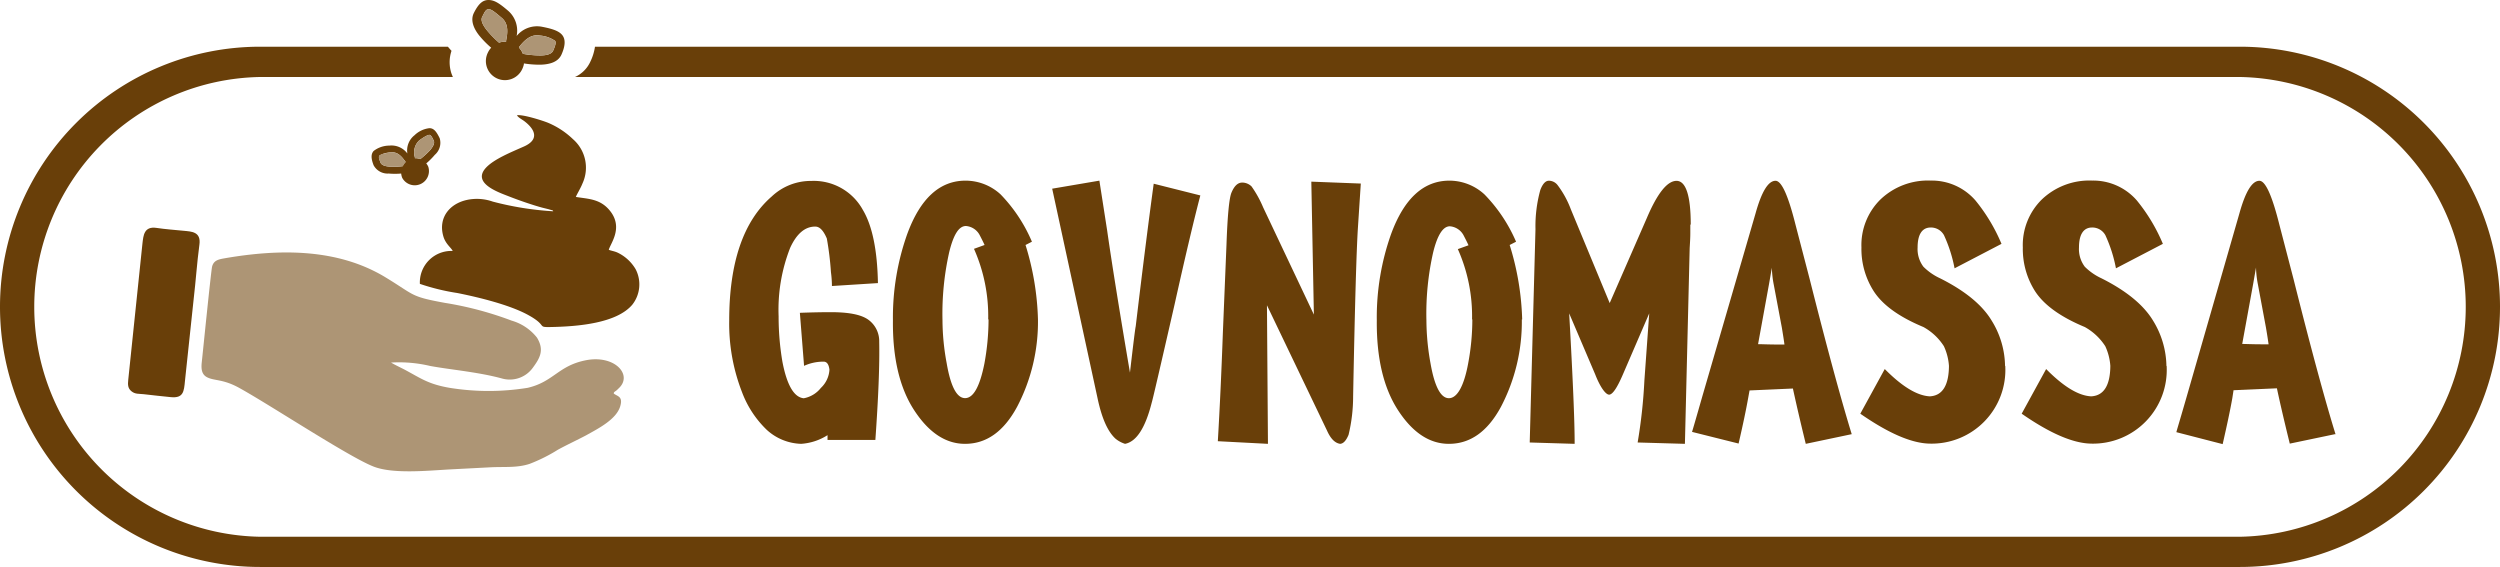
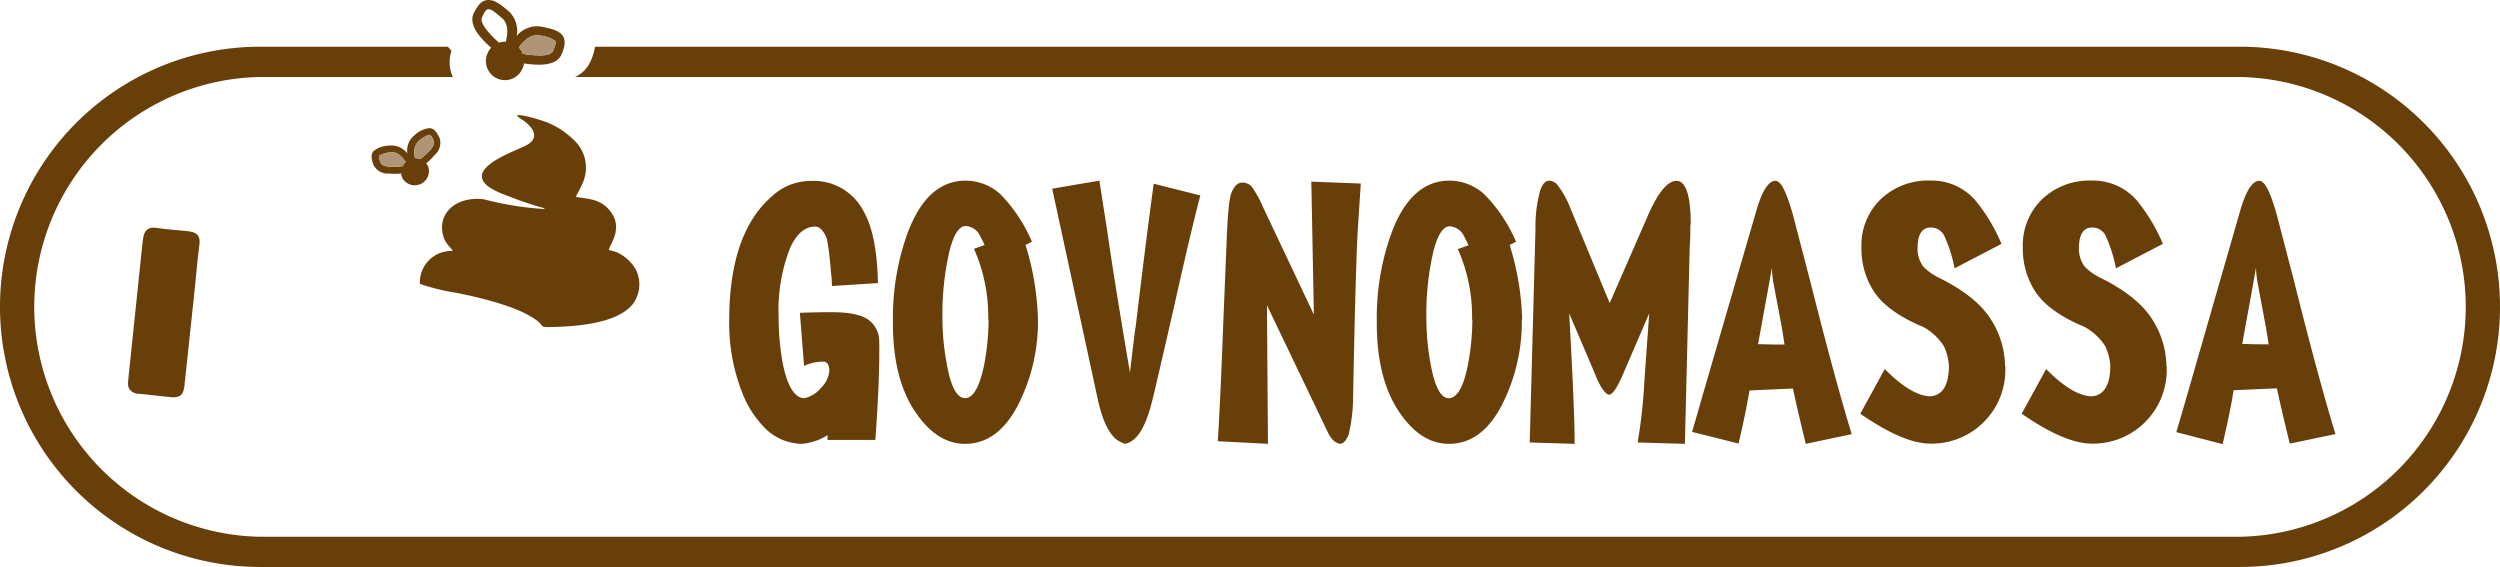
<svg xmlns="http://www.w3.org/2000/svg" id="Слой_1" data-name="Слой 1" viewBox="0 0 351.65 79.75">
  <defs>
    <style>.cls-1{fill:#ad9575;}.cls-1,.cls-2{fill-rule:evenodd;}.cls-2,.cls-3{fill:#693f09;}</style>
  </defs>
  <title>Монтажная область 1</title>
-   <path class="cls-1" d="M55,51a18.89,18.89,0,0,1,5.52.48c1.72.31,3.41.51,5.17.78s3.36.55,5,1a4,4,0,0,0,4.24-1.51c1-1.36,1.68-2.49.6-4.26a7,7,0,0,0-3.56-2.39,48.06,48.06,0,0,0-9.4-2.5c-4.93-.9-4.17-1.06-8.36-3.6-6.73-4.08-14.88-4-22.55-2.68-.91.16-1.57.28-1.82,1.15-.14.46-1.31,12.13-1.46,13.48-.11,1,0,1.77.82,2.15,1,.48,2.22.22,4.48,1.48,4.29,2.37,15.23,9.58,18.75,11,2.74,1.15,7.8.61,11,.44L69,65.73c2-.1,3.71.1,5.49-.48a23.09,23.09,0,0,0,4-2c1.25-.68,2.69-1.35,3.92-2,1.8-1,4.28-2.26,4.83-4.1.43-1.43-.43-1.39-.91-1.8,0-.21.16-.26.33-.39s.23-.21.39-.36c2-1.88-.62-4.78-4.77-3.9-3.78.79-4.43,3-8.05,3.85a34.36,34.36,0,0,1-11,0c-3-.52-4-1.32-6.36-2.58-.36-.19-1.7-.83-1.89-1Z" />
-   <path class="cls-2" d="M72.71,16.22c.23.36.79.61,1.14.9,1.52,1.2,1.94,2.56-.16,3.49-1.75.78-4.21,1.76-5.35,3-1.94,2.13,1.63,3.39,3.21,4,1.26.5,3.34,1.23,4.73,1.6l.85.21.37.11c.23.07.21,0,.32.19a43.32,43.32,0,0,1-8.5-1.36A6.75,6.75,0,0,0,66.49,28c-3.06.27-5,2.53-4.09,5.37.34,1,1.06,1.47,1.28,1.93a4.43,4.43,0,0,0-4.62,4.63,30.82,30.82,0,0,0,5.29,1.29c3,.6,7.34,1.66,9.93,3.08,2.8,1.53,1.19,1.74,3.17,1.7,3.92-.07,9.28-.55,11.48-3.13a4.62,4.62,0,0,0,.48-5,5.88,5.88,0,0,0-2.55-2.34c-.42-.19-.82-.24-1.23-.39.23-.88,2-3,.3-5.32C84.54,27.94,82.79,28,81,27.7c.11-.32.68-1.24.93-1.89a5.31,5.31,0,0,0-1.32-6.22,11.47,11.47,0,0,0-3.43-2.28c-.68-.3-3.71-1.27-4.47-1.09Z" />
+   <path class="cls-2" d="M72.71,16.22c.23.36.79.61,1.14.9,1.52,1.2,1.94,2.56-.16,3.49-1.75.78-4.21,1.76-5.35,3-1.94,2.13,1.63,3.39,3.21,4,1.26.5,3.34,1.23,4.73,1.6c.23.07.21,0,.32.19a43.32,43.32,0,0,1-8.5-1.36A6.75,6.75,0,0,0,66.49,28c-3.06.27-5,2.53-4.09,5.37.34,1,1.06,1.47,1.28,1.93a4.43,4.43,0,0,0-4.62,4.63,30.82,30.82,0,0,0,5.29,1.29c3,.6,7.34,1.66,9.93,3.08,2.8,1.53,1.19,1.74,3.17,1.7,3.92-.07,9.28-.55,11.48-3.13a4.62,4.62,0,0,0,.48-5,5.88,5.88,0,0,0-2.55-2.34c-.42-.19-.82-.24-1.23-.39.23-.88,2-3,.3-5.32C84.54,27.94,82.79,28,81,27.7c.11-.32.68-1.24.93-1.89a5.31,5.31,0,0,0-1.32-6.22,11.47,11.47,0,0,0-3.43-2.28c-.68-.3-3.71-1.27-4.47-1.09Z" />
  <path class="cls-2" d="M28.05,34.41c.25-1.83-1.11-1.84-2.23-1.95s-2.59-.22-3.78-.4c-1.8-.28-1.87,1.1-2,2.16l-2,19.2c-.08.72-.05,1.22.47,1.63s1,.32,1.72.4c1.23.14,2.54.29,3.79.41,1.78.18,1.86-.79,2-2.3l1.22-11.47c.3-2.54.47-5.15.81-7.68Z" />
  <path class="cls-3" d="M123.67,48.06c.07,3.27-.12,7.89-.54,13.82H116.4v-.67a7.89,7.89,0,0,1-3.71,1.22,7.47,7.47,0,0,1-4.87-2,14.31,14.31,0,0,1-3.44-5.25,26.54,26.54,0,0,1-1.81-10.07q0-12.3,6-17.49a8,8,0,0,1,5.56-2.17,7.87,7.87,0,0,1,7.23,4.06q2,3.34,2.13,10.31l-6.47.41a15.07,15.07,0,0,0-.14-1.95,42.64,42.64,0,0,0-.58-4.74c-.48-1.12-1-1.67-1.63-1.67q-2.16,0-3.53,3a23.82,23.82,0,0,0-1.62,9.62,37.58,37.58,0,0,0,.54,6.42q.95,4.92,3,5.11a4,4,0,0,0,2.4-1.45A3.81,3.81,0,0,0,116.67,52c-.09-.75-.36-1.13-.82-1.13a6.51,6.51,0,0,0-2.75.59L112.51,44c1.63-.06,3.07-.09,4.34-.09,2.44,0,4.17.31,5.2,1a3.71,3.71,0,0,1,1.62,3.17ZM146,44.93a25.75,25.75,0,0,1-2.94,12.3c-1.87,3.46-4.3,5.2-7.32,5.2q-4.06,0-7.14-4.71t-3-12.65a35,35,0,0,1,2-12.12q2.76-7.55,8.23-7.54a7.28,7.28,0,0,1,4.92,1.94A21.71,21.71,0,0,1,145.15,34l-.9.46A38.49,38.49,0,0,1,146,44.93Zm-7,0A23.31,23.31,0,0,0,137,35l1.49-.54c-.15-.34-.39-.82-.72-1.45a2.39,2.39,0,0,0-1.9-1.22c-1,0-1.75,1.22-2.35,3.66a39.46,39.46,0,0,0-.95,9.58,33.5,33.5,0,0,0,.59,6.06Q134,56,135.75,56t2.72-4.88a34.58,34.58,0,0,0,.58-6.2Zm29.84-17.44q-1.37,5.21-3.61,15.27Q162.14,56.28,162,56.64c-.9,3.56-2.15,5.48-3.75,5.79a4,4,0,0,1-1.35-.73c-1.09-1-1.93-2.88-2.53-5.74L148,26.54l6.64-1.13,1.09,7q1,7,3.21,20c.47-4.06.74-6.24.81-6.51q1.44-12.06,2.53-20.06l6.64,1.67Zm22.57-1.67-.41,6.28q-.31,4.92-.67,23.64a23.09,23.09,0,0,1-.64,5.42c-.34.81-.72,1.23-1.18,1.27-.72-.1-1.34-.71-1.85-1.86l-8.45-17.63.14,19.49-7.05-.37q.41-6.91.71-15.28l.51-12.42c.14-4,.37-6.37.67-7.19.4-1,.91-1.49,1.54-1.49a1.89,1.89,0,0,1,1.31.54,15.39,15.39,0,0,1,1.63,2.94l7.14,15.09-.36-18.7,7,.27Zm22.65,19.11a25.75,25.75,0,0,1-2.94,12.3c-1.87,3.46-4.3,5.2-7.32,5.2q-4.07,0-7.14-4.71t-3-12.65a35,35,0,0,1,2-12.12q2.76-7.55,8.23-7.54a7.3,7.3,0,0,1,4.92,1.94A21.9,21.9,0,0,1,213.25,34l-.9.46a38.49,38.49,0,0,1,1.76,10.48Zm-7,0a23.17,23.17,0,0,0-2-9.89l1.5-.54c-.15-.34-.39-.82-.72-1.45a2.41,2.41,0,0,0-1.9-1.22q-1.45,0-2.35,3.66a39,39,0,0,0-.95,9.58,34.36,34.36,0,0,0,.58,6.06c.57,3.25,1.44,4.88,2.58,4.88s2.11-1.63,2.71-4.88a33.73,33.73,0,0,0,.59-6.2ZM237.76,31.6c0,.09,0,.48,0,1.18s-.05,1.43-.09,2.12L237,62.43l-6.65-.19a73.13,73.13,0,0,0,.95-8.72l.68-9.44-3.7,8.58c-.79,1.84-1.42,2.79-1.9,2.85s-1.28-1-2-2.85l-3.66-8.58q.78,13.77.77,18.35l-6.32-.19.81-30a19.15,19.15,0,0,1,.68-5.51c.33-.88.74-1.31,1.21-1.31a1.56,1.56,0,0,1,1.23.63,13.46,13.46,0,0,1,1.85,3.38l5.47,13.2,5.24-12c1.48-3.47,2.87-5.19,4.16-5.19s2,2,2,6.14Zm22.7,29.47L254,62.43q-1.08-4.4-1.81-7.78l-6.1.27-.18,1c-.3,1.69-.75,3.84-1.36,6.47L238,60.75q.06-.14,1.45-5L246.94,30c.85-3.05,1.78-4.57,2.81-4.57q1.26,0,2.8,6.15l2,7.68q3.66,14.5,5.92,21.83ZM251,48.46c-.06-.51-.19-1.3-.36-2.35l-1.14-6.06a14.07,14.07,0,0,1-.27-2.39s-.13.76-.4,2.3l-1.54,8.45c.55,0,1.45.05,2.71.05Zm31.06,3a10.37,10.37,0,0,1-10.62,10.94q-3.8-.06-9.77-4.21l3.44-6.28q3.66,3.7,6.33,3.84c1.77-.09,2.68-1.52,2.7-4.29a7.89,7.89,0,0,0-.71-2.76A8,8,0,0,0,270.55,46q-5.25-2.18-7.09-5.2a11,11,0,0,1-1.63-6,9,9,0,0,1,2.66-6.73,9.67,9.67,0,0,1,7.09-2.67,8.12,8.12,0,0,1,6.29,2.8,24.7,24.7,0,0,1,3.66,6.1l-6.6,3.44a20,20,0,0,0-1.49-4.66A2.1,2.1,0,0,0,271.58,32c-1.23,0-1.85,1-1.85,2.81a4.12,4.12,0,0,0,.82,2.71,8.18,8.18,0,0,0,2.35,1.63q5.24,2.63,7.23,5.92a12.39,12.39,0,0,1,1.9,6.42Zm22.7,0a10.37,10.37,0,0,1-10.62,10.94q-3.8-.06-9.77-4.21l3.44-6.28c2.44,2.47,4.54,3.75,6.33,3.84,1.77-.09,2.68-1.52,2.7-4.29a7.89,7.89,0,0,0-.71-2.76A8.09,8.09,0,0,0,293.25,46q-5.25-2.18-7.1-5.2a11.05,11.05,0,0,1-1.62-6,9,9,0,0,1,2.66-6.73,9.67,9.67,0,0,1,7.09-2.67,8.12,8.12,0,0,1,6.29,2.8,24.7,24.7,0,0,1,3.66,6.1l-6.6,3.44a20,20,0,0,0-1.49-4.66A2.1,2.1,0,0,0,294.28,32c-1.23,0-1.85,1-1.85,2.81a4.12,4.12,0,0,0,.82,2.71,8.18,8.18,0,0,0,2.35,1.63q5.23,2.63,7.23,5.92a12.49,12.49,0,0,1,1.9,6.42Zm23.82,9.58-6.5,1.36c-.72-2.93-1.33-5.52-1.81-7.78l-6.1.27L314,56c-.3,1.69-.76,3.84-1.36,6.47l-6.51-1.68c0-.09.52-1.76,1.45-5L315,30c.85-3.05,1.78-4.57,2.81-4.57q1.26,0,2.8,6.15l2,7.68q3.64,14.5,5.91,21.83Zm-9.48-12.61c-.07-.51-.19-1.3-.37-2.35l-1.13-6.06a14.07,14.07,0,0,1-.27-2.39s-.13.76-.4,2.3l-1.54,8.45c.54,0,1.45.05,2.71.05Z" />
  <path class="cls-3" d="M36.59,6.57H63c.17.2.34.4.51.58a5,5,0,0,0,0,3.21c.06.16.12.31.19.47H36.59a32.34,32.34,0,0,0,0,64.67H315.06a32.34,32.34,0,0,0,0-64.67H80.88a4.35,4.35,0,0,0,2.17-2.18,7.22,7.22,0,0,0,.64-2.08H315.06a36.59,36.59,0,0,1,0,73.18H36.59a36.59,36.59,0,0,1,0-73.18Z" />
  <path class="cls-2" d="M58.37,22.25a1.91,1.91,0,0,1,.75.13,11.46,11.46,0,0,0,1.37-1.25c.41-.48.69-1,.53-1.32-.24-.55-.43-.83-.62-.84s-.74.26-1.47.82a2.3,2.3,0,0,0-.57,2.34v.12Zm1.57.71a2,2,0,0,1,.31.52A2,2,0,0,1,56.57,25a2.19,2.19,0,0,1-.14-.59,10.16,10.16,0,0,1-1.75,0,2.24,2.24,0,0,1-2.13-1.17c-.36-.94-.39-1.55,0-2a3.65,3.65,0,0,1,2.22-.76,2.78,2.78,0,0,1,2.53,1.11,2.71,2.71,0,0,1,1-2.56,3.61,3.61,0,0,1,2.1-1c.64,0,1,.5,1.45,1.42a2.24,2.24,0,0,1-.69,2.33A10.22,10.22,0,0,1,59.94,23Zm-3.34.45a2.26,2.26,0,0,1,.44-.62L57,22.7c-.39-.53-1-1.39-2-1.26a3.27,3.27,0,0,0-1.62.44c-.13.15-.07.47.15,1,.14.36.67.52,1.3.56a9.46,9.46,0,0,0,1.85-.07Z" />
  <path class="cls-2" d="M73,6.7a2.57,2.57,0,0,1,.55.87A13.57,13.57,0,0,0,76,7.8c.85,0,1.58-.18,1.8-.66.33-.75.44-1.18.28-1.39A4.36,4.36,0,0,0,75.93,5c-1.37-.25-2.3.86-2.87,1.55L73,6.7Zm.71,2.21a2.81,2.81,0,0,1-.24.78,2.68,2.68,0,1,1-4.84-2.3,2.71,2.71,0,0,1,.46-.68A13.32,13.32,0,0,1,67.41,5c-.8-1-1.27-2.17-.75-3.19C67.27.6,67.85,0,68.71,0s1.58.51,2.77,1.52a3.71,3.71,0,0,1,1.19,3.54,3.7,3.7,0,0,1,3.49-1.31c1.53.29,2.46.6,2.93,1.19s.44,1.49-.11,2.73c-.47,1.05-1.64,1.4-3,1.43a14,14,0,0,1-2.36-.19ZM70.19,6a2.68,2.68,0,0,1,1-.13l0-.15c.17-.88.45-2.3-.61-3.2S69.1,1.29,68.72,1.3s-.53.36-.9,1.09c-.24.47.1,1.14.62,1.81A14.13,14.13,0,0,0,70.19,6Z" />
-   <path class="cls-1" d="M70.19,6a2.68,2.68,0,0,1,1-.13l0-.15c.17-.88.45-2.3-.61-3.2S69.1,1.29,68.72,1.3s-.53.36-.9,1.09c-.24.47.1,1.14.62,1.81A14.13,14.13,0,0,0,70.19,6Z" />
  <path class="cls-1" d="M73,6.7a2.57,2.57,0,0,1,.55.87A13.57,13.57,0,0,0,76,7.8c.85,0,1.58-.18,1.8-.66.33-.75.44-1.18.28-1.39A4.36,4.36,0,0,0,75.93,5c-1.37-.25-2.3.86-2.87,1.55L73,6.7Z" />
  <path class="cls-1" d="M57,22.7c-.39-.53-1-1.39-2-1.26s-1.43.23-1.62.44-.07.47.15,1c.14.36.67.52,1.3.56a9.46,9.46,0,0,0,1.85-.07,2.26,2.26,0,0,1,.44-.62L57,22.7Z" />
  <path class="cls-1" d="M58.93,19.79a2.3,2.3,0,0,0-.57,2.34v.12a1.91,1.91,0,0,1,.75.13,11.46,11.46,0,0,0,1.37-1.25c.41-.48.69-1,.53-1.32-.24-.55-.43-.83-.62-.84s-.74.26-1.47.82Z" />
</svg>